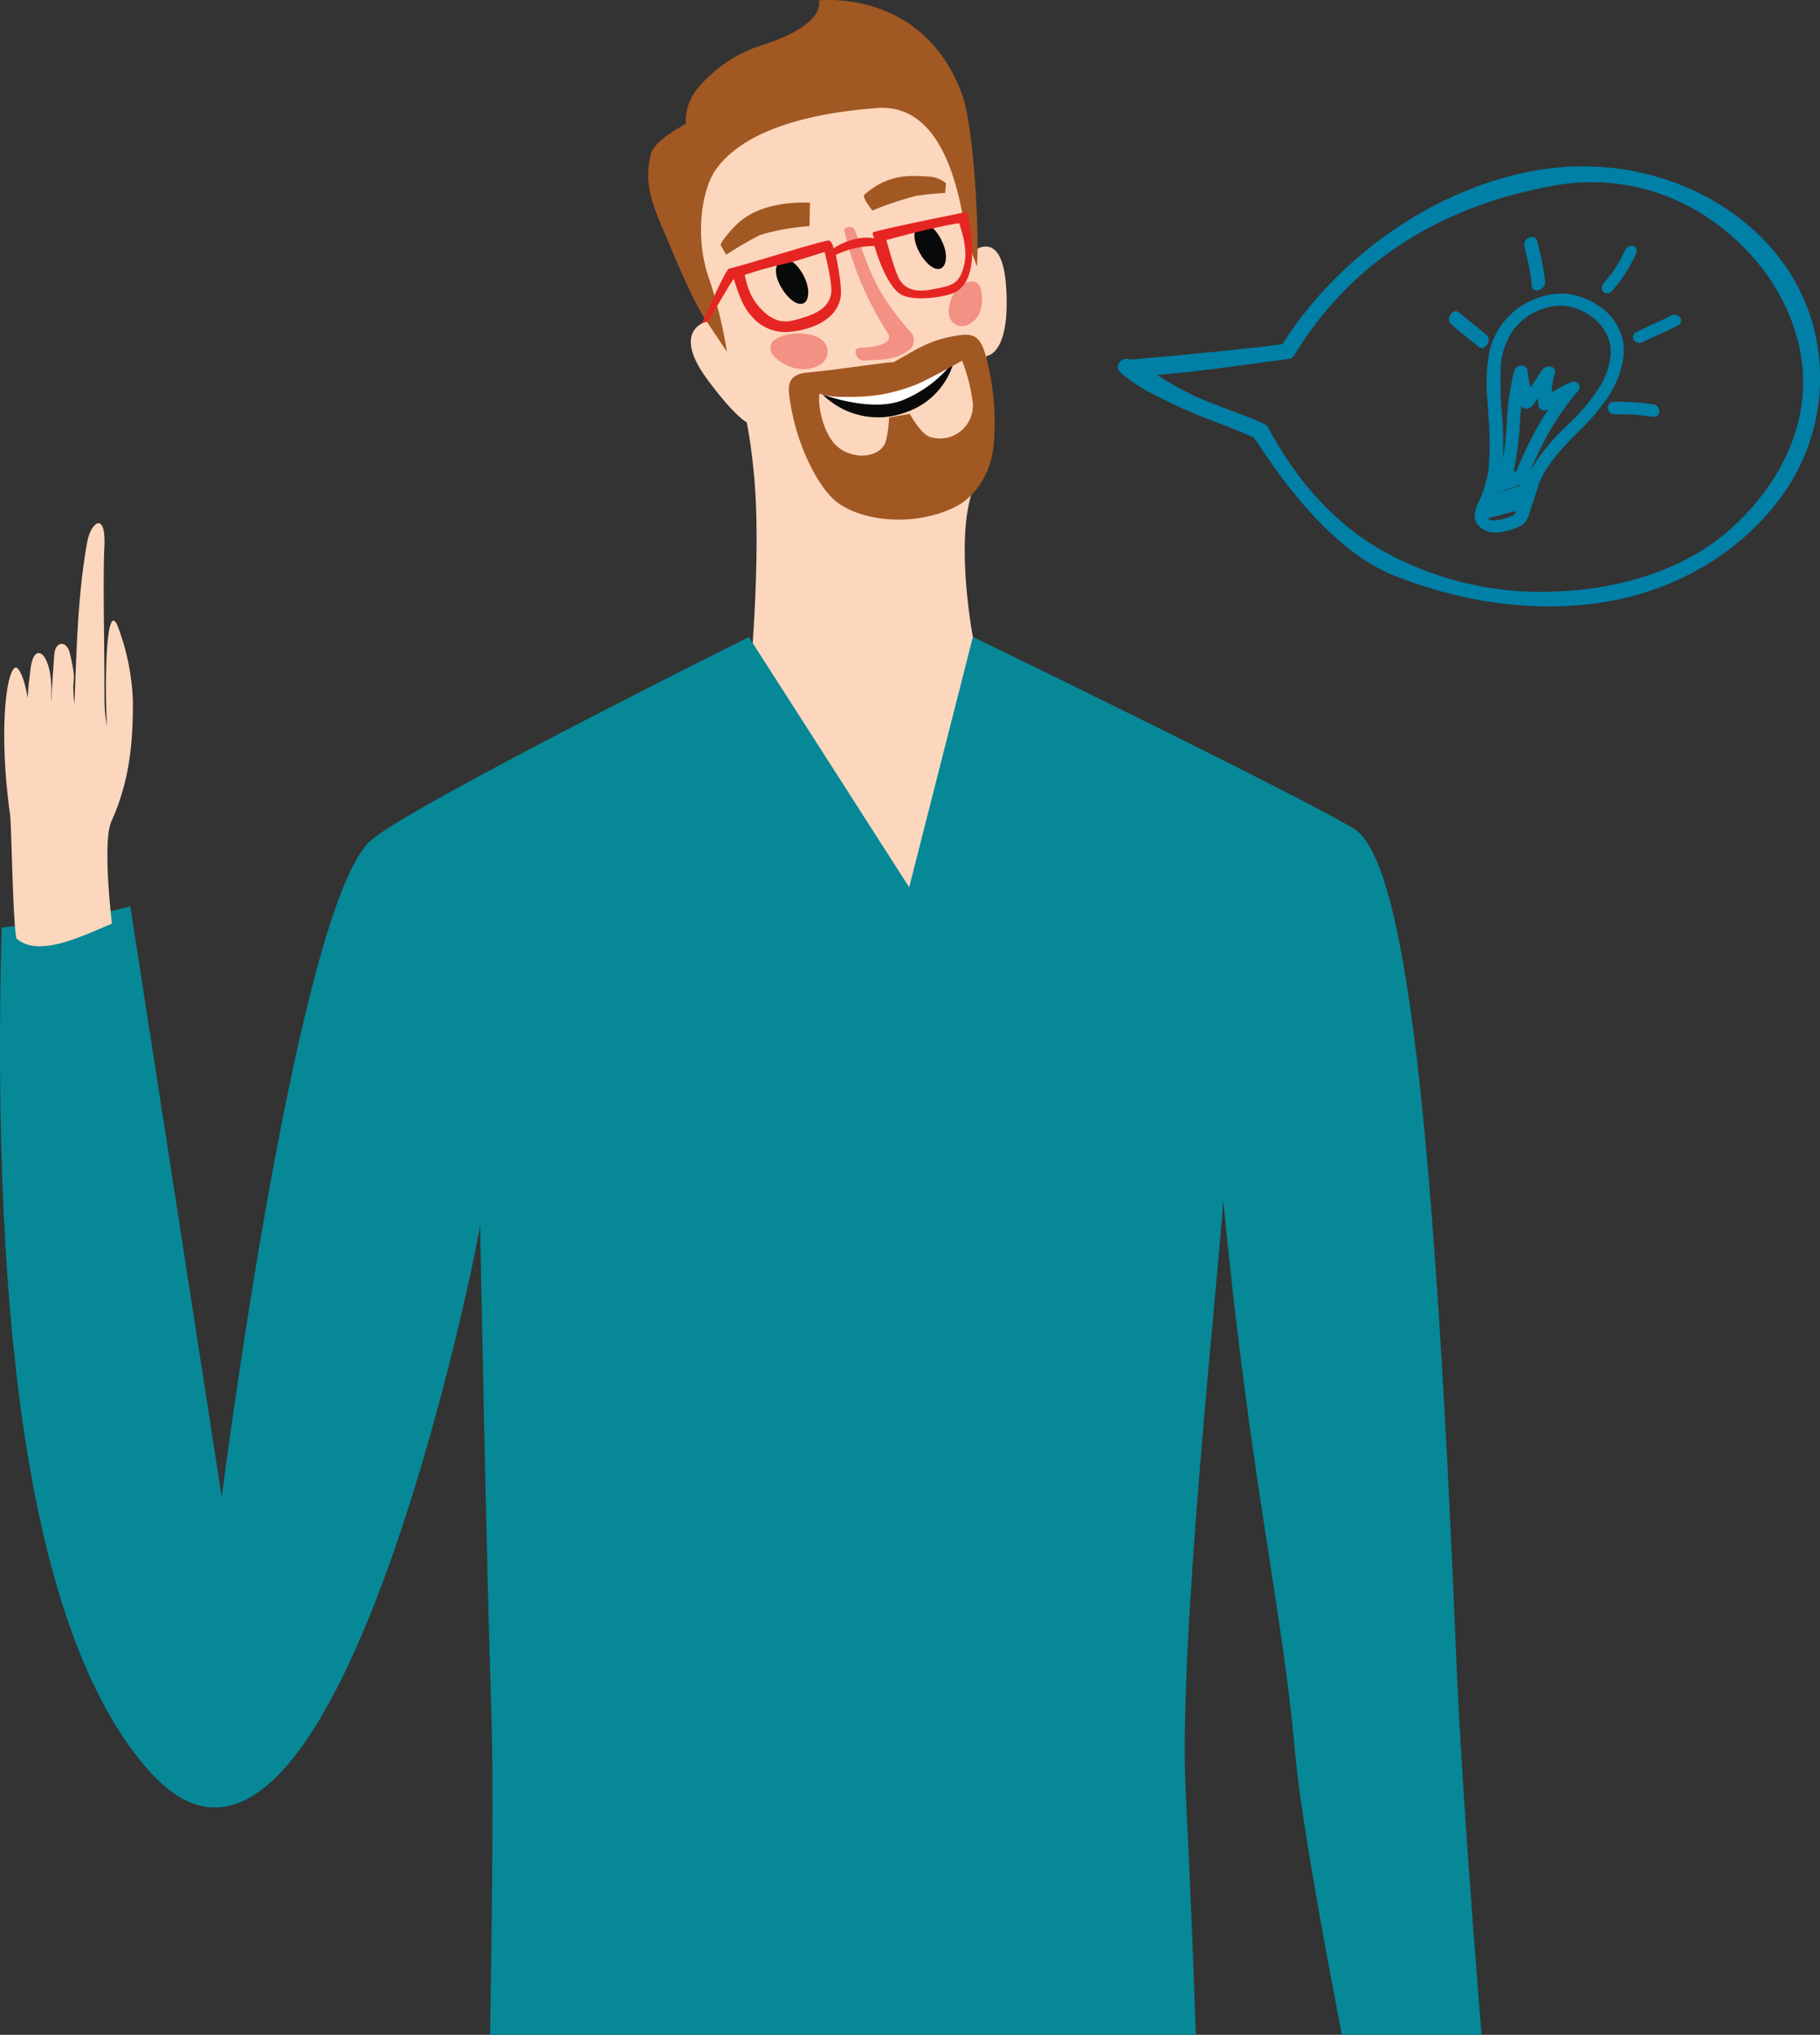
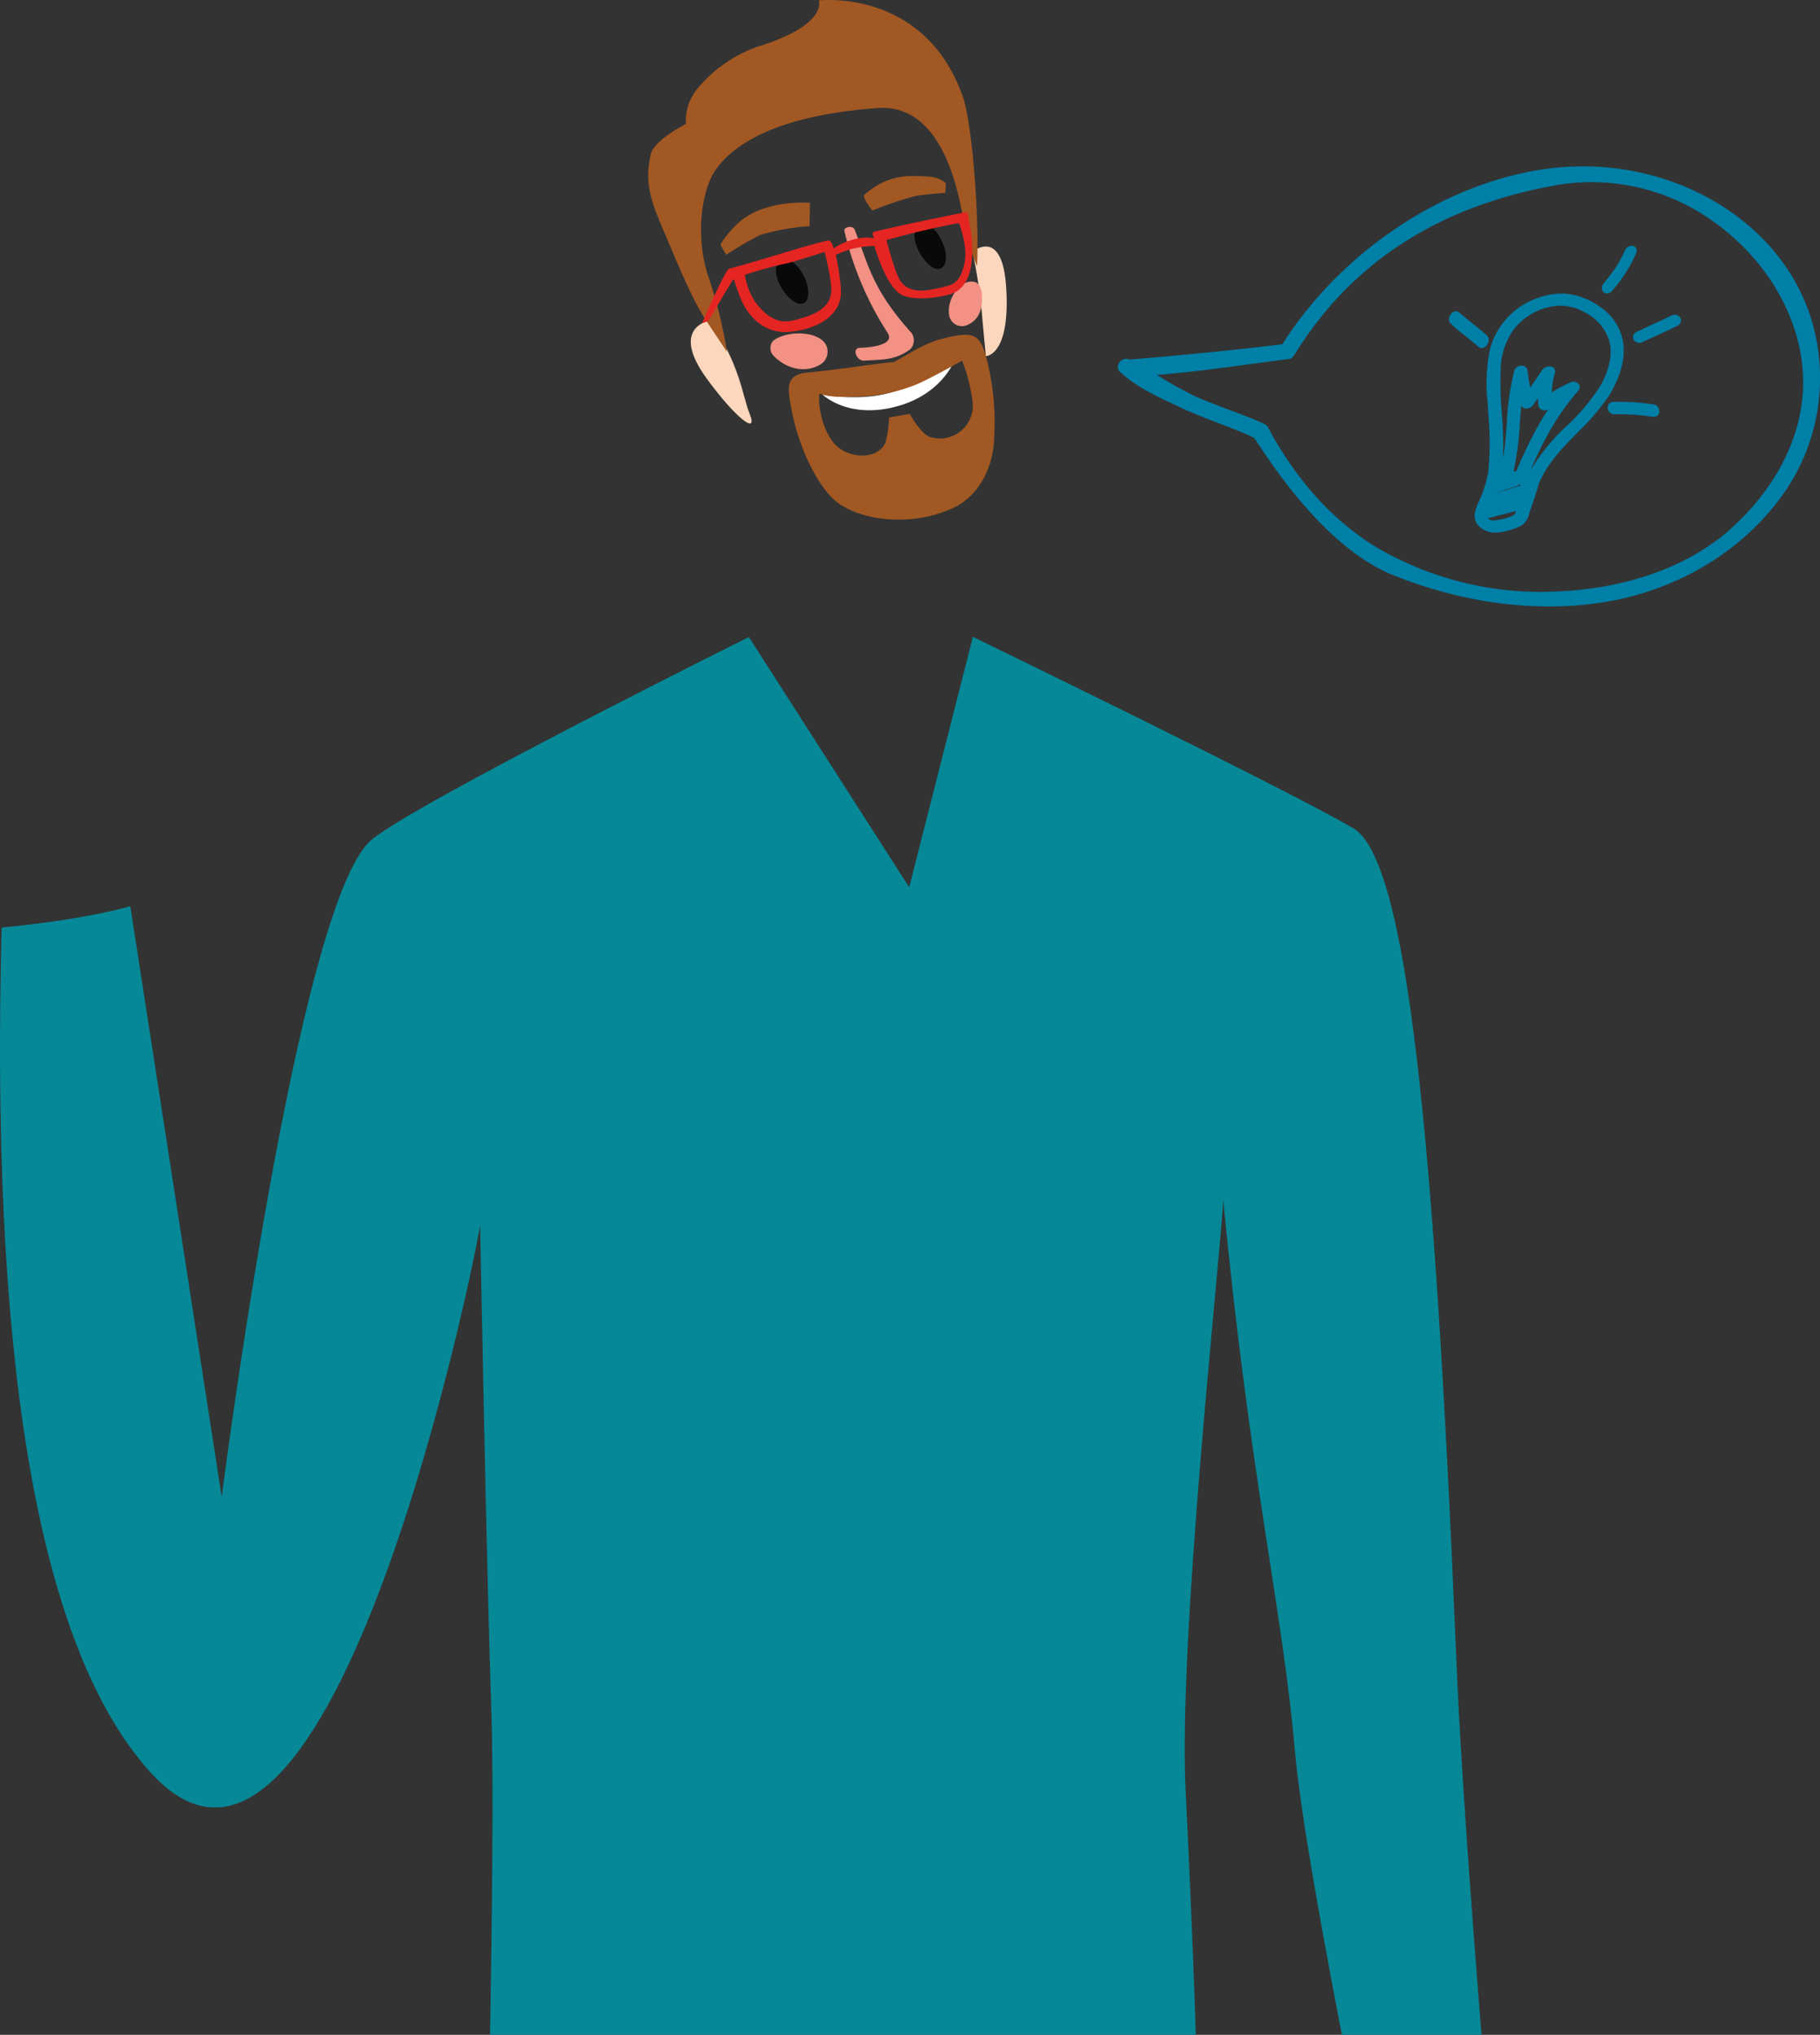
<svg xmlns="http://www.w3.org/2000/svg" viewBox="0 0 323.09 361.18">
  <rect x="0" y="0" width="323.09" height="361.18" fill="#333333" stroke="none" />
  <defs>
    <style>.cls-1{fill:#007fa7;}.cls-2{fill:#fcd7bd;}.cls-3{fill:#a25823;}.cls-4{fill:#fff;}.cls-5{fill:#080909;}.cls-6{fill:#f29184;}.cls-7{fill:#068897;}.cls-8{fill:#e52522;}</style>
  </defs>
  <title>Desenho Metodologia</title>
  <g id="Layer_2" data-name="Layer 2">
    <g id="Letras">
      <path class="cls-1" d="M288.14,60.72a9.44,9.44,0,0,0-4-6.19,12.44,12.44,0,0,0-6.35-2.41,12.76,12.76,0,0,0-4.87.79,13.16,13.16,0,0,0-8.46,9.29,30.23,30.23,0,0,0-.37,9.24l.13,2.26a53.36,53.36,0,0,1,0,9.79,1,1,0,0,0,0,.3,31.34,31.34,0,0,1-1,3.59c-.15.43-.34.85-.54,1.3a11.54,11.54,0,0,0-.8,2.12,2.69,2.69,0,0,0,.56,2.49,4.12,4.12,0,0,0,3.21,1.24,11.23,11.23,0,0,0,3.09-.66c.26-.1.55-.2.84-.34a3,3,0,0,0,1.72-1.84c.21-.67.44-1.34.66-2,.43-1.28.88-2.59,1.24-3.89v0c1.5-3.57,4.09-6.2,6.83-9a40.59,40.59,0,0,0,5.7-6.72C287.1,67.79,288.69,64.31,288.14,60.72ZM269.86,88.29h0ZM264.13,92c1.27-.33,2.55-.66,3.82-1l1.14-.29,0,.11a.94.94,0,0,1-.65.74,10.19,10.19,0,0,1-2.34.71c-.73.12-1.47.21-1.84-.16A.71.71,0,0,1,264.13,92Zm4.57-8.38a50.3,50.3,0,0,0,1.1-8.45c.08-1,.16-2.08.26-3.13a1,1,0,0,0,.79.48,1.59,1.59,0,0,0,1.32-.62l.85-1.25c0,.45,0,.89.09,1.33a1,1,0,0,0,.67.79,1.34,1.34,0,0,0,1.09-.1c-.71,1-1.35,2.07-1.94,3.12a87,87,0,0,0-3.8,7.93Zm1,2.42.35.07c-1.59.56-3,1-4.43,1.39l0,0,1.41-.48c.74-.26,1.5-.52,2.26-.75A2,2,0,0,0,269.68,86ZM275,76.72a43.93,43.93,0,0,1,5.14-7.32.94.94,0,0,0,.11-1.24,1.21,1.21,0,0,0-1.42-.31l-.53.24a23.07,23.07,0,0,0-2.83,1.57,13.28,13.28,0,0,1,.55-3.45.85.85,0,0,0-.5-1.09,1.59,1.59,0,0,0-1.71.51l-2.14,3.14a21.38,21.38,0,0,1-.5-3,1,1,0,0,0-1-.86,1.35,1.35,0,0,0-1.36.91,47.09,47.09,0,0,0-1.32,9.25c-.15,2.08-.31,4.22-.67,6.33a68.94,68.94,0,0,0-.21-8,66.36,66.36,0,0,1-.2-8,12.68,12.68,0,0,1,2.06-6.56,10.53,10.53,0,0,1,3.94-3.4,11,11,0,0,1,4.23-1.18,8.8,8.8,0,0,1,4.63,1.16,8.51,8.51,0,0,1,4.38,5c.88,3.06-.57,6.33-1.52,8A36.13,36.13,0,0,1,278,75.72a35.45,35.45,0,0,0-6.37,7.88C272.61,81.37,273.7,79,275,76.72Z" />
      <path class="cls-1" d="M260,59.54c.82.65,1.66,1.31,2.43,2a.89.89,0,0,0,.88.2l.15-.06a1.51,1.51,0,0,0,.76-1,1.05,1.05,0,0,0-.24-1.12c-.8-.73-1.65-1.41-2.47-2.07s-1.66-1.31-2.43-2a.91.91,0,0,0-.88-.2,1.46,1.46,0,0,0-.91,1,1.05,1.05,0,0,0,.24,1.13C258.31,58.21,259.16,58.88,260,59.54Z" />
-       <path class="cls-1" d="M273.37,51.4a1.82,1.82,0,0,0,.27-.15,1.41,1.41,0,0,0,.65-1.19,38.34,38.34,0,0,0-1.06-5.78c-.12-.5-.25-1-.36-1.52a.91.91,0,0,0-1.2-.66,1.38,1.38,0,0,0-1.09,1.49l.36,1.54a37.28,37.28,0,0,1,1,5.63h0a.77.77,0,0,0,.49.71A1.11,1.11,0,0,0,273.37,51.4Z" />
      <path class="cls-1" d="M286.48,51.29a26.17,26.17,0,0,0,4-6.38,1,1,0,0,0-.09-.92.87.87,0,0,0-.72-.38,1.42,1.42,0,0,0-1.28,1,21.54,21.54,0,0,1-3.24,5.1l-.49.63a1.18,1.18,0,0,0-.21,1.21.89.89,0,0,0,.77.53,1,1,0,0,0,.52-.1,1.5,1.5,0,0,0,.52-.43Z" />
      <path class="cls-1" d="M297.94,56.05a1.22,1.22,0,0,0-1.2-.06c-1,.5-2.06,1-3.08,1.45s-2.07,1-3.1,1.46a1.11,1.11,0,0,0-.67.85,1,1,0,0,0,.51.94,1.24,1.24,0,0,0,1.17.06h0c1-.5,2.07-1,3.08-1.45l1.57-.72,1.53-.74a1.11,1.11,0,0,0,.67-.85A1,1,0,0,0,297.94,56.05Z" />
      <path class="cls-1" d="M293.47,71.75l-.12,0a40.86,40.86,0,0,0-7-.42,1,1,0,0,0-.73.39,1.1,1.1,0,0,0-.17,1,1.26,1.26,0,0,0,1.31.82,35.86,35.86,0,0,1,6.14.38l.51.06a1.17,1.17,0,0,0,.63-.09.86.86,0,0,0,.32-.24,1,1,0,0,0,.14-1A1.23,1.23,0,0,0,293.47,71.75Z" />
      <path class="cls-1" d="M200.49,63.81c1.68-.07,18.4-1.58,27.16-2.71C238.37,44.21,257.13,32,275.52,29.84,296.4,27.45,316.2,39,321.58,56.77A35.77,35.77,0,0,1,317,87.07c-7.05,10.32-18.65,17.51-31.81,19.74-11.92,2-25,.4-37.73-4.66-11.57-4.59-20.82-18.45-23.86-23-.44-.66-.86-1.28-1-1.45-1.8-.88-4-1.71-6.27-2.59s-4.54-1.73-6.63-2.71l-.94-.45c-3.55-1.66-7.22-3.39-10-6a.75.75,0,0,1-.12-.14,1.31,1.31,0,0,1,.28-1.7A1.4,1.4,0,0,1,200.49,63.81Zm29.8-1.62c-.78,1.23-.92,1.45-1.33,1.5l-6.39.86c-5.63.76-11.44,1.55-17.18,2a68.33,68.33,0,0,0,6.67,3.74c1.58.73,4.06,1.67,6.46,2.57,4.91,1.86,6.28,2.43,6.52,2.89,5.24,9.81,12,17.14,20,21.79A57.57,57.57,0,0,0,276.11,105c12.57-.47,23.6-4.4,31.07-11.08,7.89-7.07,12.47-15.86,12.89-24.77.5-10.71-5.27-21.9-15.05-29.19a37,37,0,0,0-27.93-7.22C256.18,36.22,240.43,46.14,230.29,62.19Z" />
      <path class="cls-2" d="M172.64,44.7a91.31,91.31,0,0,1,1.74,11.76c.13,1.55.63,6.75.63,6.75s4.34,0,3.62-12C178,40.11,172.64,44.7,172.64,44.7Z" />
-       <path class="cls-2" d="M133.89,84.72c-1.65-18.55-6.34-24.25-10.55-34.12-11.13-26.15,27.07-38.07,36.56-31.88,8.42,5.49,9.46,8.17,11.38,15.82a224.38,224.38,0,0,1,3.43,23.37c1.14,11.1.28,25.82-1.89,28.73-3.44,8.89-.11,26.44-.11,26.44l14.59,10.37L187,187.81,124.82,135l8.44-16.26S135.12,98.53,133.89,84.72Z" />
      <path class="cls-3" d="M143.79,36l-.09,4.15a38.33,38.33,0,0,0-8.78,1.57,62.46,62.46,0,0,0-6,3.5l-1-1.71c0-.52,2.2-3.27,3.86-4.53C136.5,35.37,143.79,36,143.79,36Z" />
      <path class="cls-3" d="M153.44,34.56c-.48.42,1.42,2.81,1.42,2.81a60,60,0,0,1,7.68-2.58,49.79,49.79,0,0,1,5.25-.54l.14-1.73a5.32,5.32,0,0,0-3.4-1.19C161,31.08,157.48,31.06,153.44,34.56Z" />
      <path class="cls-2" d="M125.66,57s3,2.81,5.43,9.93c1,3,1.31,4.87,2,6.54,1.62,4.09-2.85.32-7.66-6.31C119,58.31,125.66,57,125.66,57Z" />
      <path class="cls-4" d="M158.83,69.44c-5.77,2-12.83.58-12.83.58s4.81,4.75,14,1.88c7.32-2.3,9.41-7.86,9.41-7.86A49.53,49.53,0,0,1,158.83,69.44Z" />
-       <path class="cls-5" d="M160,71.13C154.26,73.18,146,70,146,70a14,14,0,0,0,14.58,3.26,13.27,13.27,0,0,0,8.8-9.24A21.62,21.62,0,0,1,160,71.13Z" />
      <path class="cls-5" d="M139,46.14c-3.29,1.21.66,7.83,3.14,7.8,1.23,0,1.54-1.59,1.23-3.06C143,48.87,140.86,45.48,139,46.14Z" />
      <path class="cls-5" d="M163.67,39.84c-3.34,1.07.36,7.84,2.83,7.91,1.23,0,1.61-1.53,1.36-3C167.52,42.71,165.51,39.24,163.67,39.84Z" />
      <path class="cls-6" d="M152.63,61.74c2.38-.07,6.13-.62,5-2.57A56.9,56.9,0,0,1,149.9,41c-.18-.78,1.52-1,1.81-.28,2.58,6.69,3.2,10.7,10.17,18.46a2.33,2.33,0,0,1-.3,2.83c-2.73,2-5,1.79-8.14,2C152,64.11,151.2,61.78,152.63,61.74Z" />
      <path class="cls-6" d="M137.23,60.5c2.48-1.9,7.83-1.77,9.31.55a2.65,2.65,0,0,1-.81,3.58c-2.56,1.65-6.1,1-8.51-1.59A2,2,0,0,1,137.23,60.5Z" />
      <path class="cls-6" d="M172.79,50c-2.66-.34-5,3.71-4.2,6.32a2.29,2.29,0,0,0,3.08,1.39c2.44-1,2.77-3.46,2.64-5.35C174.26,51.57,174,50.16,172.79,50Z" />
      <path class="cls-3" d="M121.76,22a9,9,0,0,1,2.09-6.31,24.57,24.57,0,0,1,10.69-7.43C147.09,4.41,145.35.08,145.35.08S164-2.18,170.87,17c1.84,5.15,3,22.73,2.57,30.25A38.8,38.8,0,0,1,171,38.71c-1-5.06-3.78-20.39-15.27-19.53-9.54.71-22.92,3-28.62,10.87-2.42,3.33-3.82,11.5-1.42,18.87a82.39,82.39,0,0,1,3.37,13.55s-2-3-3.33-5c-2.79-4-5.47-10.77-8.19-17.14-2.1-4.92-3.14-8.2-2-13C116.2,24.8,121.76,22,121.76,22Z" />
      <path class="cls-7" d="M240.22,147c-12.15-7.1-67.51-33.95-67.51-33.95L161.4,157.49l-28.46-44.41s-60,29.85-67.11,36.1C52.71,160.79,39.36,265.71,39.36,265.71L23.13,160.86S15.42,163.2.29,164.64C-1.6,236.87,5.59,291.12,26.62,314.5,59.18,350.7,85.07,220,85.23,217.43c0,0,1.16,62,2,86.51.4,11.5.13,35.95-.23,57.24H212.29c-.42-13.12-1.08-28.24-1.82-43.55-1.28-26.63,5.94-92.23,6.69-104.56,4.67,48.78,10.57,73,12.69,97.5,1,11.17,4.67,31.43,8.36,50.61H263c-1.87-23.43-3.75-49.16-4.44-65.93C254.66,200.47,249.72,152.57,240.22,147Z" />
      <path class="cls-3" d="M176.48,77.79a45.18,45.18,0,0,0-1.11-13.18c-1.08-4.45-1.84-5.73-5.76-5-4.87.86-6.63,2.29-11,4.69-1.21-.07-9.63,1.32-15.31,1.83-3.63.33-3.42,2.56-3.11,4.69,1.13,7.86,4.5,14.35,7.32,17.35,4,4.26,14.41,5.69,22.2,1.74C173.41,88,176.31,83.46,176.48,77.79Zm-31-7.84c0-.28.66.45,3.67.49,5.18.06,8.66-.31,13.34-2.12,2.08-.8,8.31-4.3,8.31-4.3a31.47,31.47,0,0,1,1.88,7.43,5.84,5.84,0,0,1-7.61,6.1c-1.67-.57-3.56-4.09-3.56-4.09l-3.67.64s-.17,4-1,5.08c-1.7,2.38-6.16,2.17-8.5-.2S145.16,71.77,145.46,70Z" />
-       <path class="cls-2" d="M19.87,163.93s-1.75-14.48-.09-18.14c3.5-7.75,3.83-15,3.81-21.5A41.65,41.65,0,0,0,20.84,111c-2-4.43-2.31,9.86-1.84,17.92-.5-2.75-.45-3.76-.47-8.06,0-7.21-.27-18.3,0-23.84.3-6.43-2.43-4.34-3.07-.71-1.71,9.59-1.83,19-2.26,28.67-.62-5.85.63-2.86-.8-9-.55-2.4-2.59-2.18-2.76.2-.59,8-.45,7.93-.59,8,.59-8-3-11-3.64-5.36-.36,3.32-.2.89-.51,5.17-.38-3-1.53-5.92-2.27-5.44-1.61,1-2.83,11.72-.86,25.91.3,2.17.48,19,1.15,22.11C6.71,170,14.37,166.3,19.87,163.93Z" />
      <path class="cls-8" d="M124.63,57.37s.71-.21,1-.35c.09.16,4.45-7.57,4.63-7.49.87,2.67,1.63,5,3.21,6.64a7.77,7.77,0,0,0,6.37,2.76c4.93-.4,8.88-2.57,9.41-6.32.24-1.67-.61-6.23-.89-7.35a15.68,15.68,0,0,1,6.88-1.59s2.09,7.7,5.19,8.83c2.28.84,6.08.36,8.24-.27,6.46-1.9,3-14.62,3-14.62s-14.11,2.83-16.58,3.58c-.41.12.09,1.1.09,1.1a8.09,8.09,0,0,0-3.67.23A10.46,10.46,0,0,0,148,44.09s-.36-1.53-1-1.4c-3.49.73-13,3.85-17.57,5C128.76,47.8,124.63,57.37,124.63,57.37Zm32.73-14.76s8-2.24,12.92-3c.82,2.55,1.5,5.17.81,7.69-.88,3.23-2.15,3.37-5.23,4-2.25.47-4.81.61-6.18-1.69C158.8,48.09,157.36,42.61,157.36,42.61Zm-25.14,6.18a70,70,0,0,1,7.56-2.07c1-.21,6.61-2,6.61-2s1.44,5.59,1.15,7.39c-.37,2.39-2.53,3.51-4.68,4.19-2.93.92-4.2,1.17-6.42-.26a10.87,10.87,0,0,1-3-3.49A13.64,13.64,0,0,1,132.22,48.79Z" />
    </g>
  </g>
</svg>